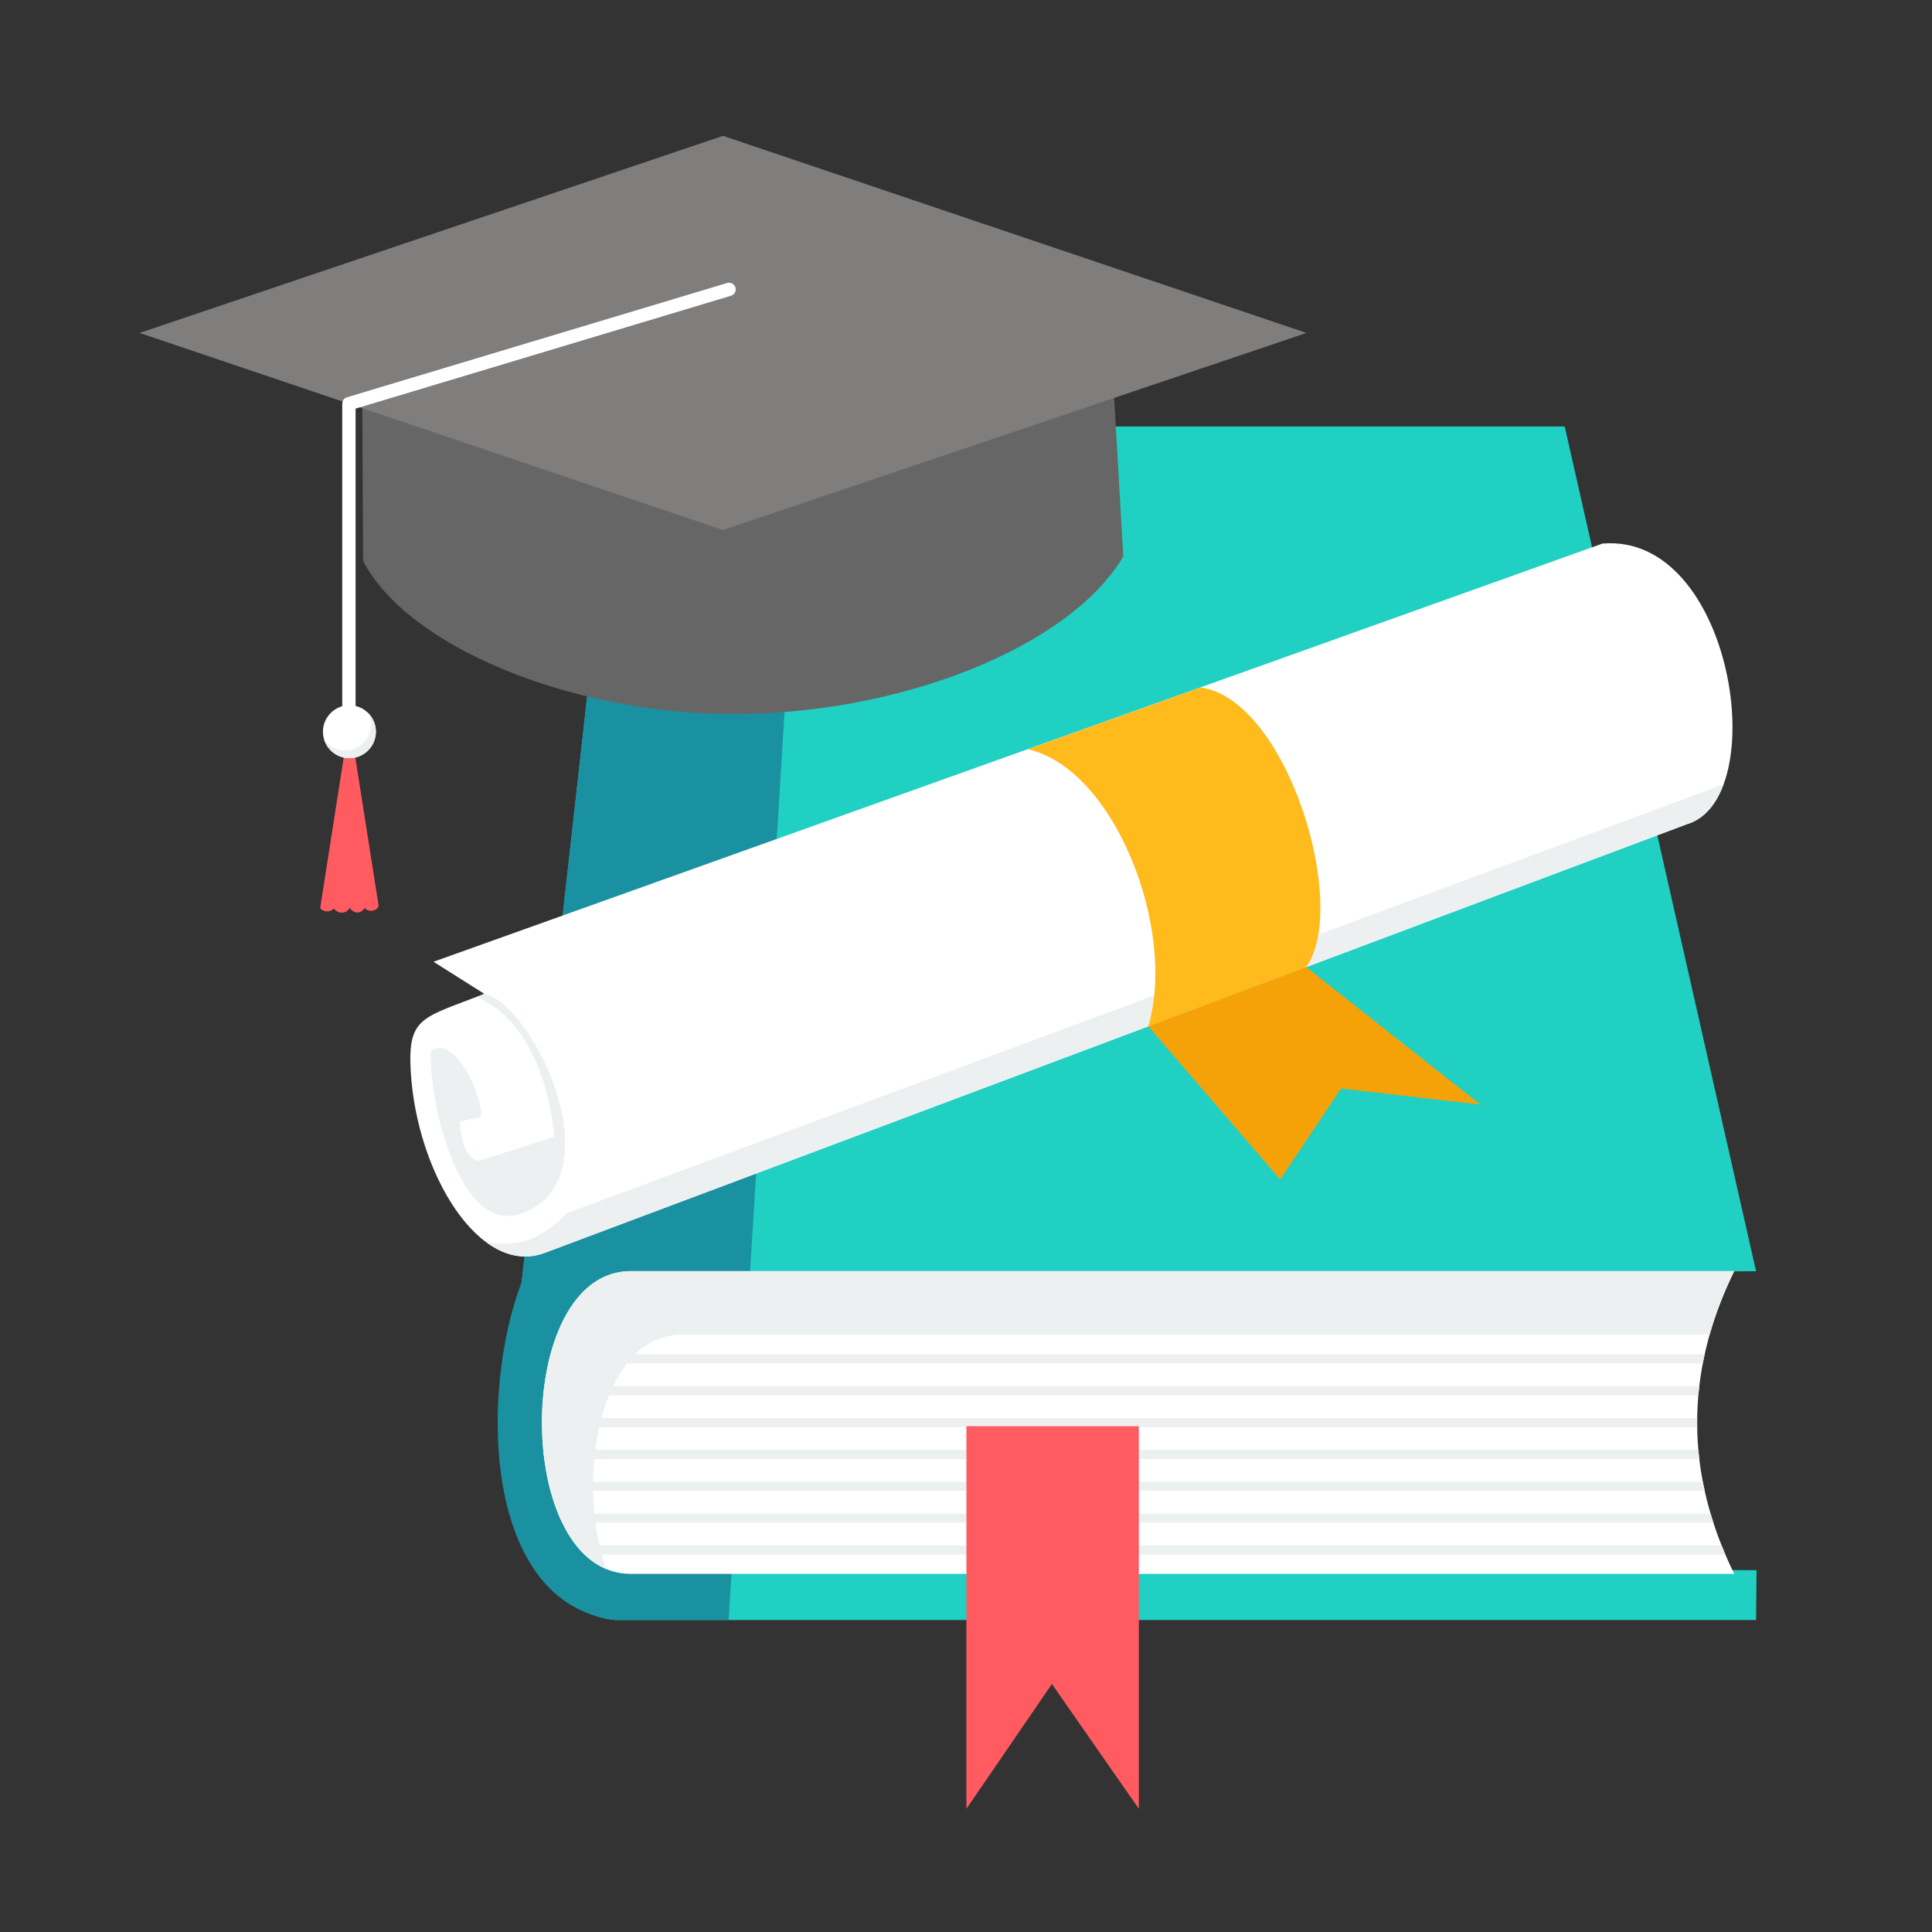
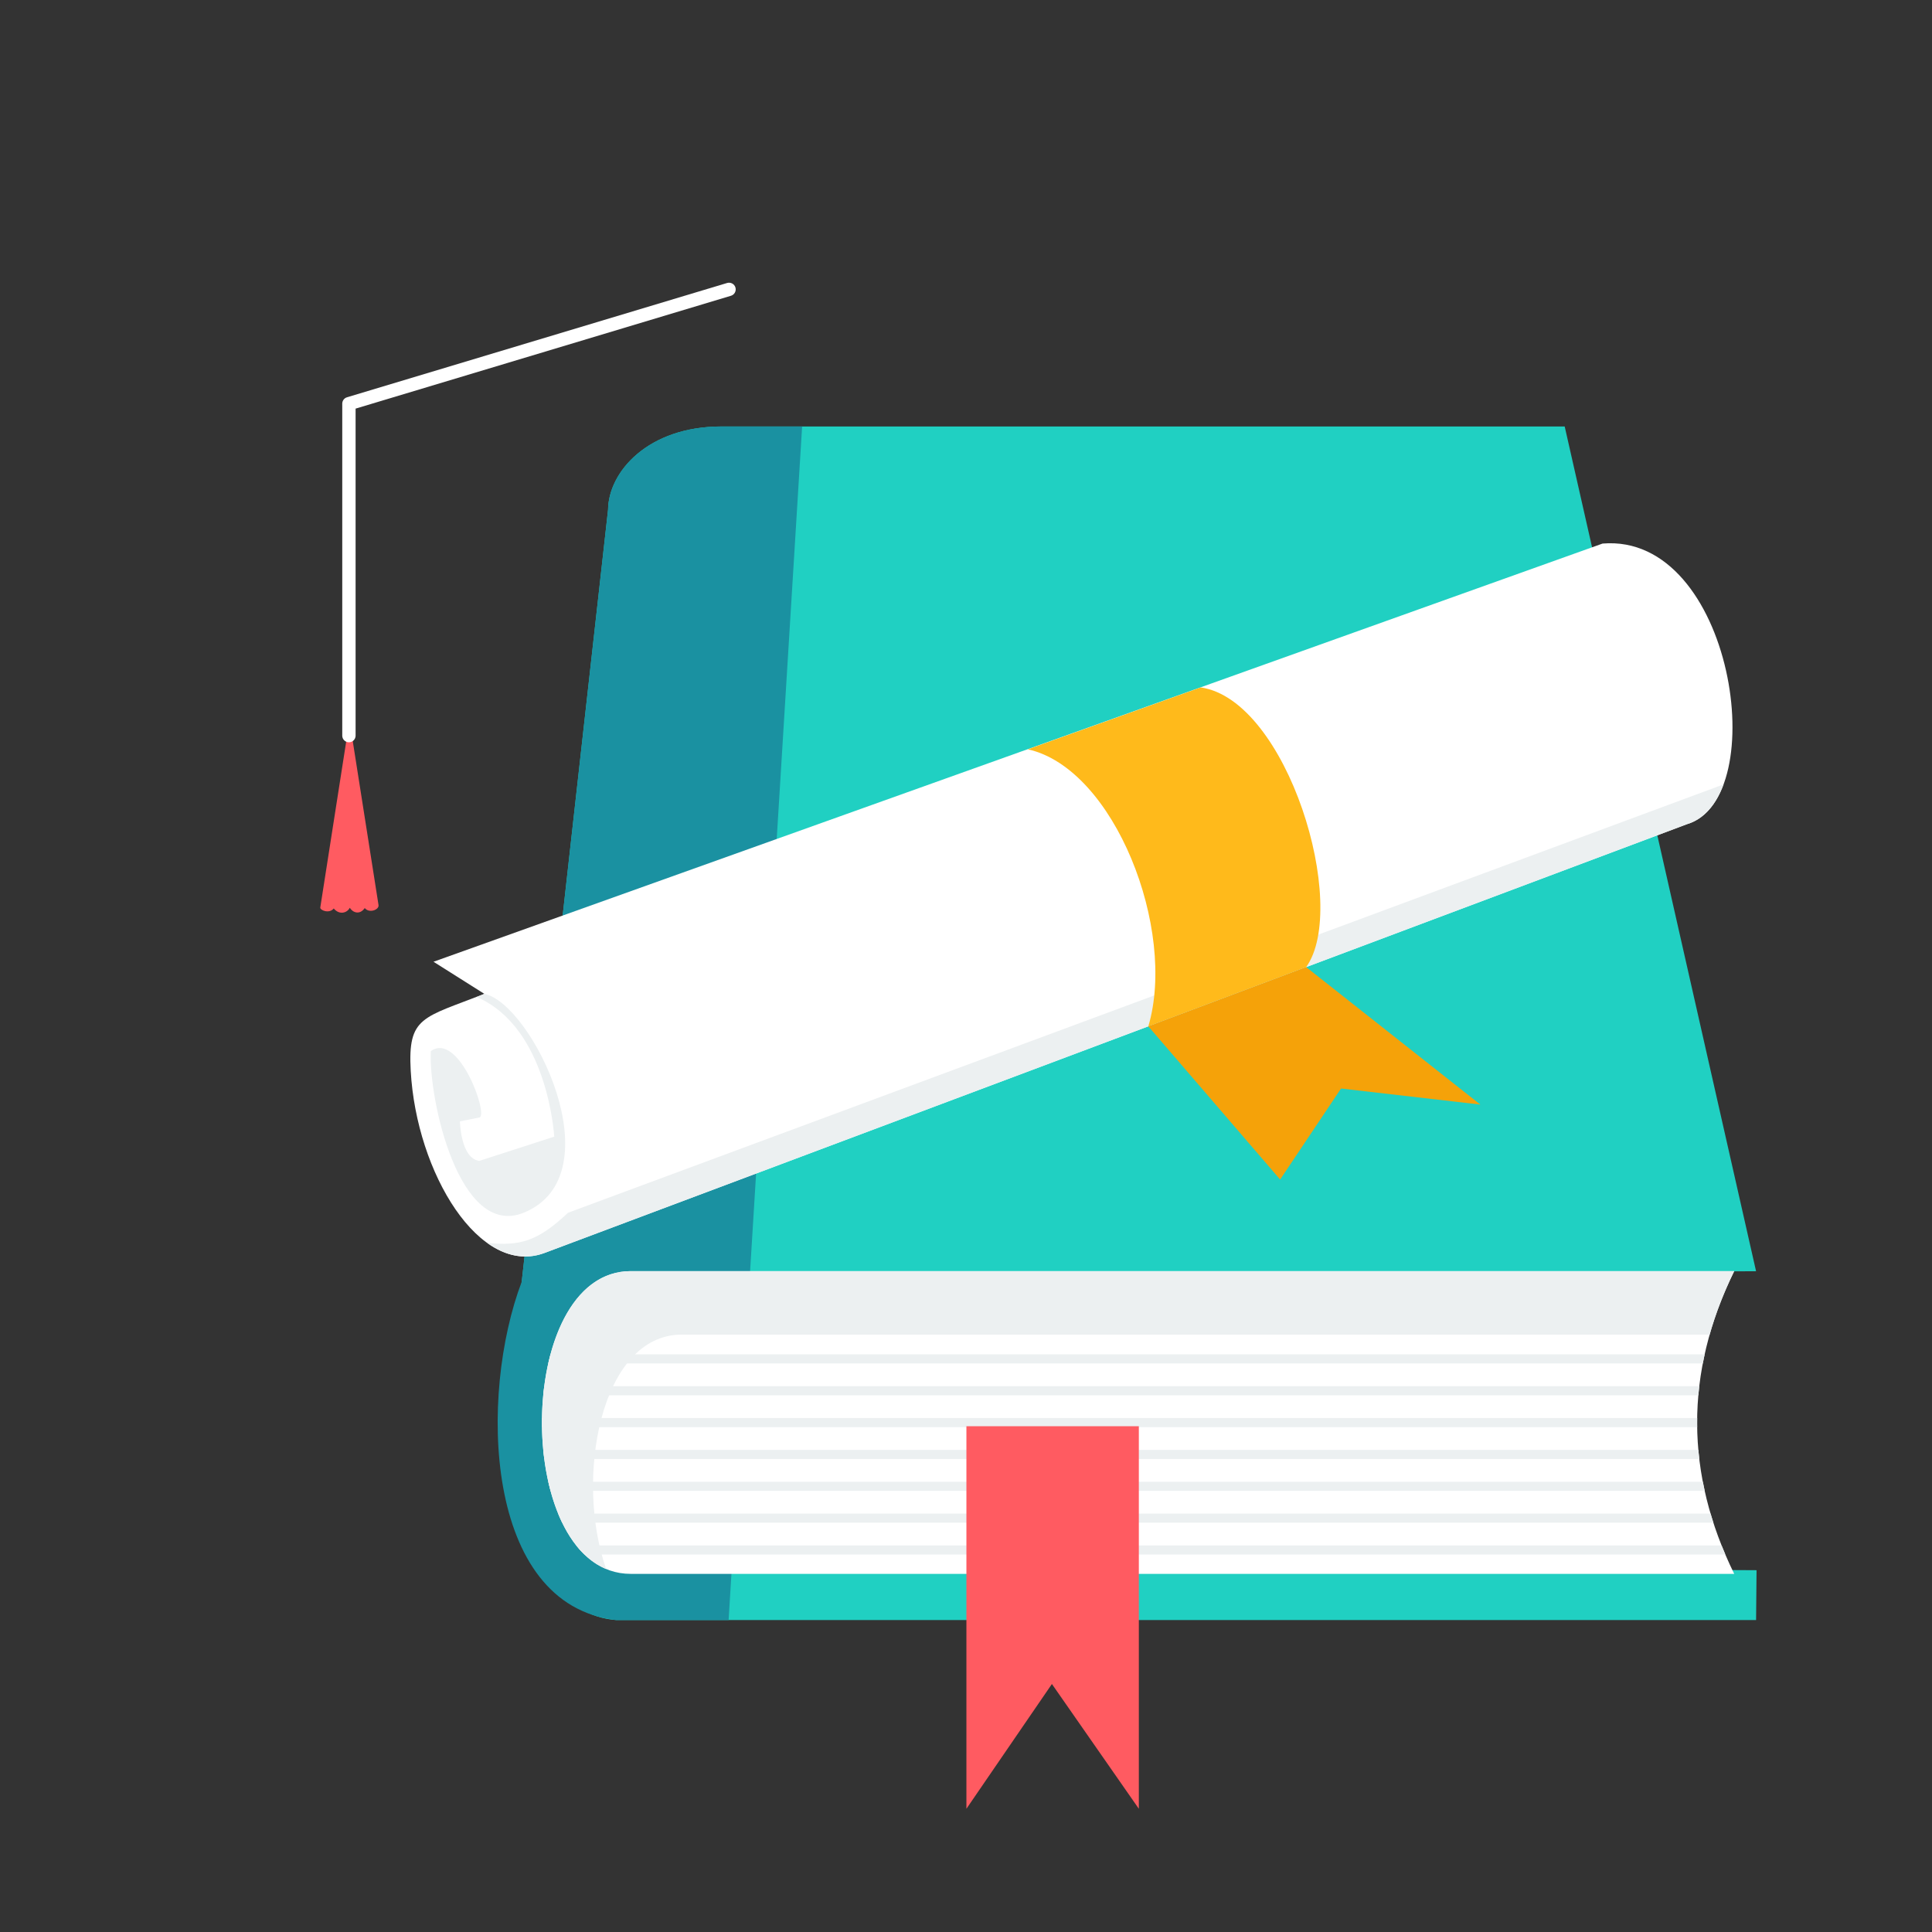
<svg xmlns="http://www.w3.org/2000/svg" width="512" height="512" viewBox="0 0 512 512" fill="none">
  <rect x="0" y="0" width="512" height="512" fill="#333333" stroke="none" />
  <path d="M191.166 113.021H414.661L465.377 336.888L446.804 336.982L446.361 416.021L465.504 416.121L465.381 429.328H163.263C134.67 427.109 137.219 376.286 135.69 362.68L161.144 135.112C161.244 124.998 171.764 113.024 191.169 113.024L191.166 113.021Z" fill="#20D0C2" />
  <path d="M191.166 113.021H212.572L193.088 429.325H163.257C128.219 425.354 126.884 369.626 138.26 339.676L161.138 135.106C161.238 124.994 171.761 113.018 191.163 113.018L191.166 113.021Z" fill="#1A91A1" />
  <path d="M167.15 336.862H459.582C446.312 363.973 446.656 390.709 459.582 417.091H167.15C135.779 417.092 135.784 336.862 167.15 336.862Z" fill="white" />
  <path d="M145.885 358.919H451.755C451.577 359.719 451.412 360.522 451.259 361.327H145.301C145.482 360.514 145.673 359.709 145.885 358.919ZM450.326 367.36C450.23 368.161 450.147 368.964 450.077 369.768H143.965C144.038 368.96 144.135 368.157 144.238 367.36H450.326ZM449.769 375.801C449.759 376.604 449.759 377.406 449.769 378.209H143.64C143.627 377.406 143.627 376.604 143.64 375.801H449.769ZM450.082 384.236C450.153 385.041 450.237 385.844 450.331 386.647H144.246C144.141 385.847 144.049 385.044 143.971 384.236H450.082ZM451.265 392.677C451.42 393.48 451.585 394.282 451.763 395.085H145.901C145.688 394.286 145.492 393.484 145.311 392.677H451.267H451.265ZM453.316 401.118C453.552 401.921 453.801 402.723 454.061 403.526H148.991C148.61 402.734 148.253 401.931 147.921 401.118H453.316ZM456.238 409.558C456.558 410.358 456.888 411.163 457.232 411.966H154.888C154.109 411.213 153.382 410.408 152.711 409.558H456.238Z" fill="#ECF0F1" />
  <path d="M256.106 377.97H301.804V479.346L278.766 446.275L256.109 479.346V377.97H256.106Z" fill="#FF5B61" />
  <path d="M114.884 254.873L424.688 144.051C459.39 141.174 469.782 211.769 447.023 218.431L144.341 332.033C127.15 338.509 110.342 310.868 108.844 283.767C108.047 269.372 111.963 269.807 128.359 263.384L114.885 254.875L114.884 254.873Z" fill="white" />
  <path d="M456.762 207.874C454.789 213.214 451.571 217.099 447.023 218.432L144.341 332.033C139.077 334.016 133.849 332.796 129.086 329.376C137.674 330.236 142.369 329.095 150.539 321.389L456.762 207.874Z" fill="#ECF0F1" />
  <path d="M318.203 182.174C341.212 185.489 357.648 240.118 346.151 256.292L304.32 271.991C311.908 246.37 295.373 203.67 272.39 198.576L318.203 182.174Z" fill="#FFBA1B" />
  <path d="M392.313 292.725L346.151 256.292L304.32 271.991L339.25 312.587L355.387 288.469L392.313 292.725Z" fill="#F5A209" />
  <path d="M126.336 264.226L128.358 263.381C141.009 265.944 163.194 311.279 138.884 321.344C121.591 328.5 113.538 290.993 114.168 278.558C121.581 273.246 129.583 295.647 127.021 296.156L121.888 297.171C121.888 297.171 122.045 306.976 127.021 307.652L146.877 301.226C146.877 301.226 145.264 272.321 126.339 264.226H126.336ZM197.747 353.683H453.072C454.656 348.112 456.812 342.525 459.556 336.917C459.564 336.899 459.572 336.88 459.582 336.862H167.145C138.119 336.862 135.95 405.569 160.645 415.819C152.283 392.157 158.964 353.683 180.687 353.683H197.747Z" fill="#ECF0F1" />
-   <path d="M295.16 103.524L297.675 147.47C283.385 171.691 237.771 189.669 192.86 189.212C150.061 188.779 107.838 171.022 96.229 148.658L95.993 105.602L191.617 132L295.16 103.527V103.524Z" fill="#666666" />
-   <path d="M37 88.234L191.615 36L346.232 88.234L191.615 140.466L37 88.234Z" fill="#807D7D" />
  <path d="M91.959 195.163L84.88 240.494C84.767 241.231 87.256 242.233 88.445 240.756C90.006 242.626 92.075 241.86 92.694 240.567C93.478 241.85 95.325 242.558 96.665 240.643C97.853 242.12 100.508 241.092 100.314 239.853L93.279 195.121C93.101 194.455 92.054 194.568 91.962 195.16L91.959 195.163Z" fill="#FF5B61" />
  <path d="M192.669 75.004C192.893 74.933 193.128 74.907 193.362 74.928C193.596 74.949 193.823 75.016 194.031 75.126C194.238 75.236 194.422 75.386 194.571 75.567C194.719 75.749 194.831 75.958 194.898 76.183C194.965 76.408 194.986 76.644 194.961 76.877C194.936 77.111 194.865 77.337 194.751 77.542C194.638 77.748 194.485 77.928 194.3 78.074C194.116 78.219 193.905 78.327 193.679 78.39L94.236 108.289V195.005C94.221 195.464 94.028 195.898 93.698 196.217C93.368 196.536 92.927 196.715 92.468 196.715C92.009 196.715 91.568 196.536 91.238 196.217C90.908 195.898 90.715 195.464 90.7 195.005V106.975C90.7 106.214 91.196 105.511 91.962 105.283L192.666 75.003L192.669 75.004Z" fill="white" />
-   <path d="M92.599 200.928C96.463 200.928 99.616 197.775 99.616 193.909C99.616 190.043 96.463 186.893 92.599 186.893C88.733 186.893 85.583 190.046 85.583 193.909C85.583 197.776 88.736 200.928 92.599 200.928Z" fill="white" />
-   <path d="M98.289 192.123C98.289 193.517 97.859 194.878 97.058 196.019C96.257 197.16 95.123 198.026 93.812 198.499C93.075 198.763 92.297 198.898 91.514 198.898H91.383C90.284 198.877 89.206 198.589 88.243 198.058C87.281 197.528 86.461 196.771 85.856 195.853C86.207 197.066 86.878 198.163 87.8 199.028C88.721 199.892 89.858 200.493 91.091 200.766C91.576 200.871 92.082 200.929 92.602 200.929C93.523 200.929 94.436 200.747 95.287 200.394C96.139 200.042 96.912 199.524 97.564 198.873C98.215 198.221 98.732 197.447 99.085 196.596C99.437 195.744 99.618 194.832 99.618 193.91C99.619 192.958 99.426 192.016 99.051 191.141C98.676 190.266 98.126 189.477 97.436 188.821C97.979 189.797 98.291 190.922 98.291 192.121L98.289 192.123Z" fill="#ECF0F1" />
</svg>